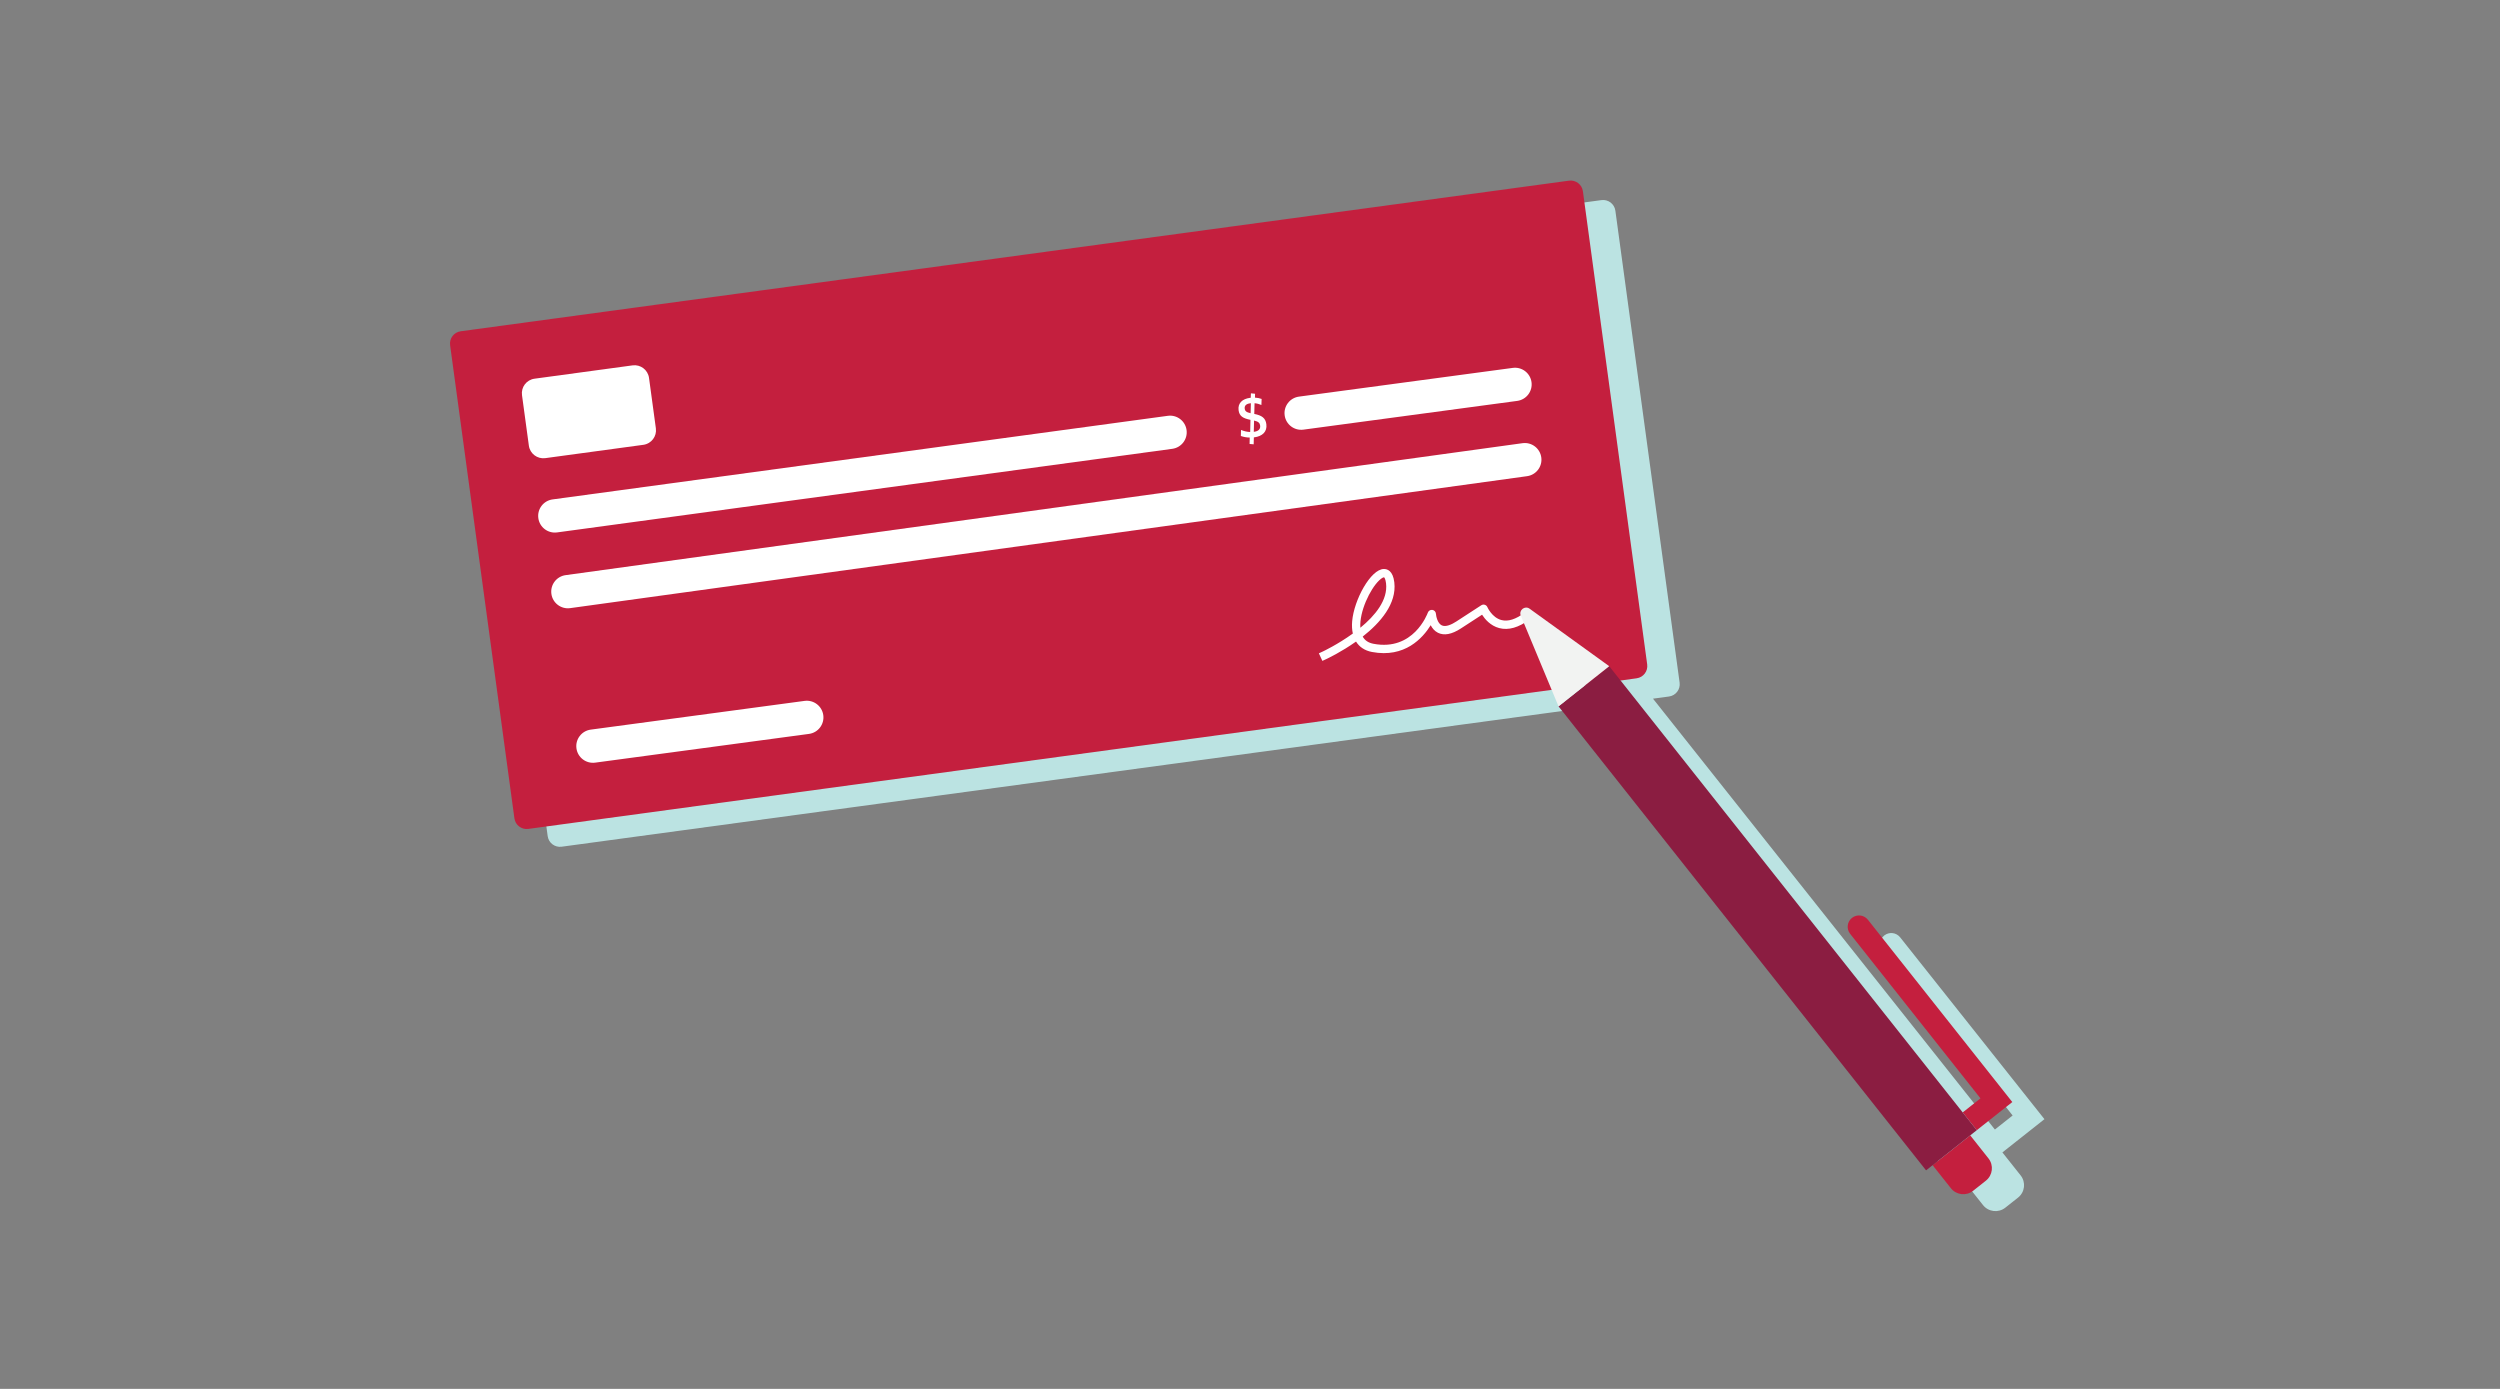
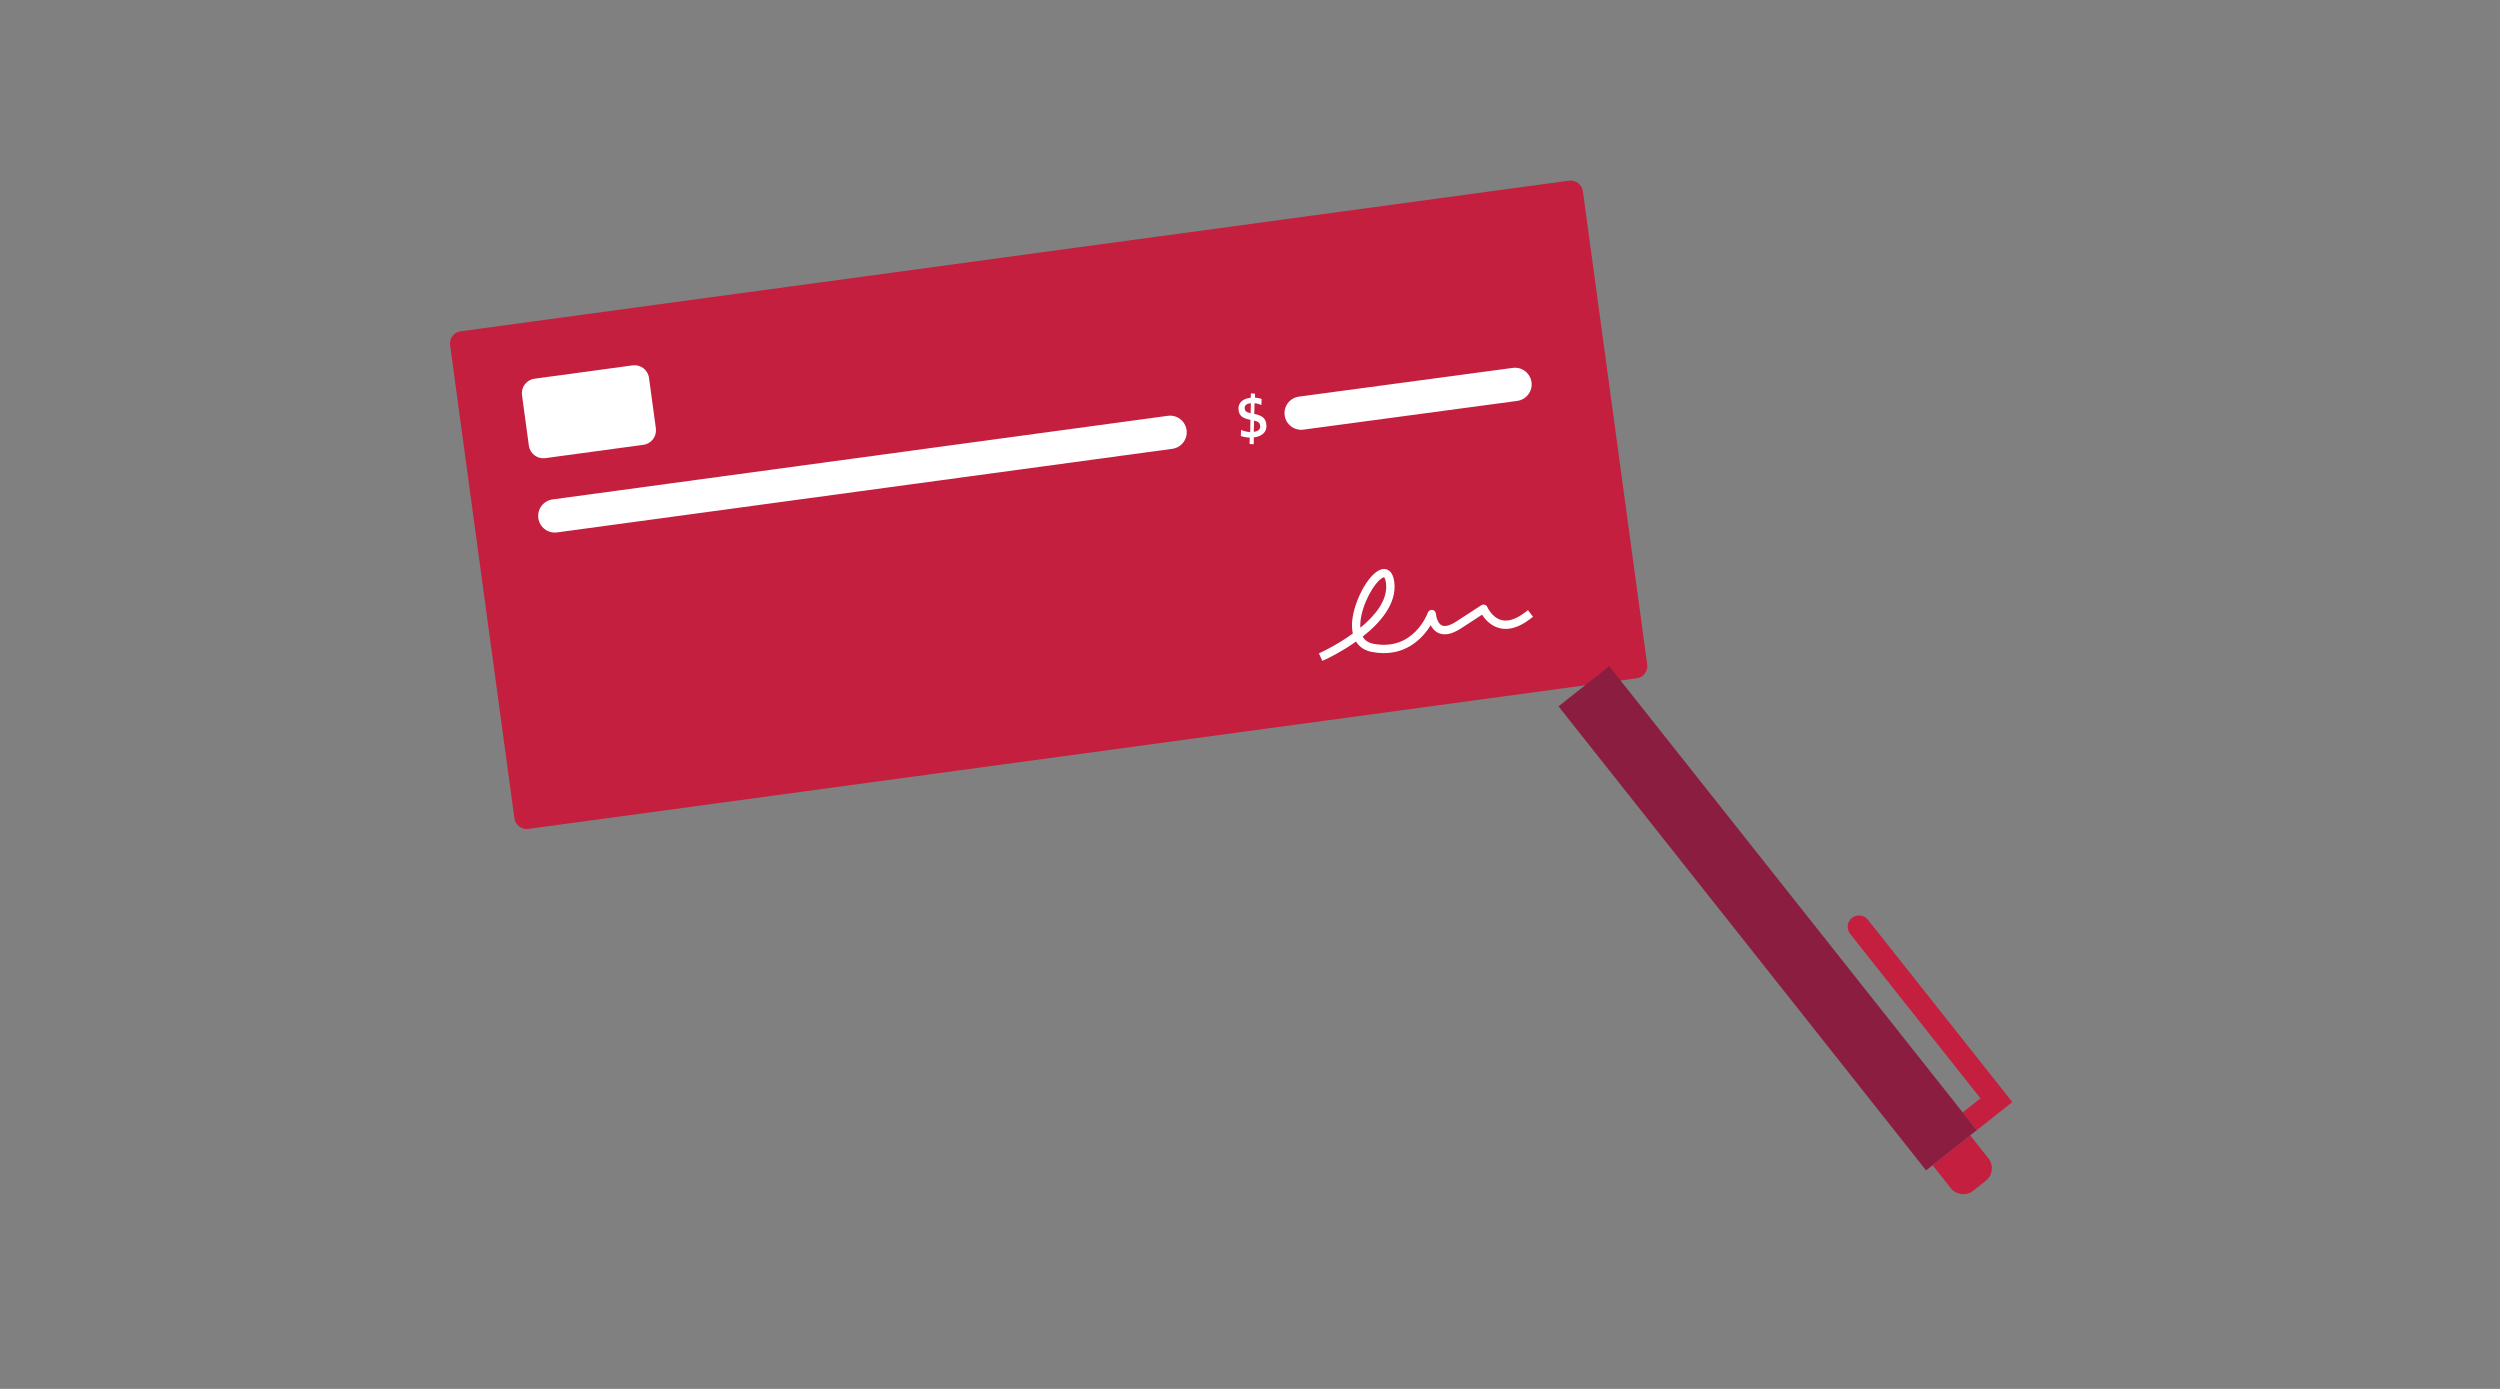
<svg xmlns="http://www.w3.org/2000/svg" width="450px" height="250px" viewBox="0 0 450 250" version="1.1">
  <rect x="0" y="0" width="450" height="250" fill="#808080" stroke="none" />
  <title>Illustrations/Teal/Cheques/cheques-450x250</title>
  <desc>Created with Sketch.</desc>
  <g id="Illustrations/Teal/Cheques/cheques-450x250" stroke="none" stroke-width="1" fill="none" fill-rule="evenodd">
-     <path d="M286.382,130.406 L352.49,213.716 L353.667,212.786 L356.949,216.923 C357.926,218.153 359.717,218.361 360.95,217.386 L363.251,215.566 C364.484,214.592 364.692,212.804 363.715,211.573 L360.432,207.436 L368,201.451 L342.026,168.718 C341.327,167.837 340.045,167.689 339.163,168.386 C338.28,169.085 338.131,170.364 338.83,171.245 L362.273,200.788 L359.078,203.315 L297.538,125.761 L300.424,125.37 C301.642,125.205 302.495,124.085 302.33,122.87 L290.766,37.922 C290.6,36.707 289.479,35.855 288.262,36.02 L88.926,63.06 C87.708,63.225 86.855,64.344 87.021,65.56 L98.584,150.508 C98.75,151.723 99.871,152.574 101.088,152.409 L285.147,127.442 L286.382,130.406" id="Shadow" fill="#BBE3E2" />
    <g id="Art" transform="translate(81, 32)">
      <g id="Group-28" transform="translate(0, 0.374)">
        <g id="Group-5" fill="#C41F3E">
          <path d="M213.588,89.721 L14.099,116.829 C12.88,116.995 11.758,116.141 11.593,114.922 L0.02,29.76 C-0.145,28.541 0.708,27.419 1.927,27.254 L201.416,0.146 C202.634,-0.019 203.756,0.834 203.922,2.053 L215.494,87.215 C215.66,88.434 214.807,89.556 213.588,89.721" id="Fill-3" />
        </g>
        <path d="M130.016,48.413 L19.274,63.461 C17.633,63.684 16.122,62.535 15.899,60.894 C15.676,59.254 16.826,57.743 18.466,57.52 L129.209,42.472 C130.85,42.249 132.36,43.398 132.583,45.038 C132.806,46.679 131.657,48.19 130.016,48.413" id="Fill-6" fill="#FFFFFF" />
        <path d="M192.105,39.788 L153.614,44.961 C151.973,45.184 150.463,44.034 150.24,42.394 C150.017,40.753 151.166,39.242 152.806,39.019 L191.298,33.847 C192.938,33.624 194.448,34.773 194.672,36.414 C194.895,38.054 193.745,39.565 192.105,39.788" id="Fill-8" fill="#FFFFFF" />
-         <path d="M193.866,53.339 L21.624,77.091 C19.983,77.314 18.472,76.164 18.25,74.524 C18.027,72.883 19.176,71.372 20.817,71.15 L193.059,47.398 C194.699,47.175 196.21,48.324 196.433,49.964 C196.656,51.605 195.506,53.116 193.866,53.339" id="Fill-10" fill="#FFFFFF" />
        <path d="M34.805,47.693 L17.155,50.091 C15.715,50.287 14.39,49.279 14.195,47.84 L12.96,38.752 C12.764,37.313 13.773,35.987 15.211,35.792 L32.862,33.393 C34.301,33.198 35.626,34.206 35.822,35.645 L37.057,44.733 C37.252,46.172 36.244,47.497 34.805,47.693" id="Fill-12" fill="#FFFFFF" />
        <path d="M144.703,45.354 C145.533,45.249 145.904,44.854 145.827,44.242 C145.769,43.786 145.545,43.509 144.731,43.327 L144.682,45.356 C144.682,45.356 144.693,45.355 144.703,45.354 M144.022,40.224 C143.296,40.315 142.983,40.671 143.047,41.18 C143.104,41.626 143.351,41.837 144.11,42.004 L144.156,40.207 C144.115,40.212 144.063,40.218 144.022,40.224 M146.093,39.435 L146.052,40.525 C145.683,40.361 145.268,40.245 144.82,40.207 L144.769,42.131 C146.121,42.403 146.8,42.854 146.943,43.985 C147.112,45.323 146.249,46.159 144.745,46.35 C144.724,46.352 144.714,46.354 144.693,46.356 L144.661,47.604 L143.926,47.539 C143.926,47.539 143.959,46.386 143.949,46.387 C143.358,46.378 142.806,46.269 142.353,46.104 L142.384,45.015 C142.94,45.24 143.472,45.373 144.033,45.386 L144.083,43.198 C142.774,42.932 142.084,42.566 141.944,41.456 C141.786,40.212 142.602,39.413 144.033,39.232 C144.075,39.226 144.106,39.222 144.137,39.218 L144.163,38.425 L144.91,38.499 L144.893,39.197 C145.339,39.224 145.75,39.309 146.093,39.435" id="Fill-14" fill="#FFFFFF" />
        <path d="M168.114,71.543 C168.029,71.543 167.733,71.628 167.241,72.103 C165.595,73.688 163.662,77.744 163.865,80.619 C166.515,78.443 168.848,75.626 168.487,72.619 C168.39,71.81 168.18,71.563 168.133,71.545 C168.128,71.544 168.122,71.543 168.114,71.543 L168.114,71.543 Z M157.026,86.585 L156.397,85.224 L157.078,84.909 C157.134,84.883 159.778,83.643 162.51,81.664 C162.361,81.006 162.319,80.264 162.388,79.449 C162.717,75.599 165.721,70.085 168.089,70.044 C168.7,70.039 169.723,70.331 169.976,72.44 C170.44,76.305 167.439,79.733 164.287,82.21 C164.671,82.907 165.313,83.334 166.232,83.509 C173.401,84.87 175.91,78.18 176.013,77.895 C176.134,77.561 176.478,77.359 176.824,77.407 C177.175,77.457 177.443,77.745 177.467,78.099 C177.5,78.551 177.751,79.811 178.506,80.186 C179.24,80.55 180.34,80.012 181.133,79.497 L185.631,76.574 C185.817,76.454 186.047,76.421 186.26,76.486 C186.472,76.552 186.645,76.708 186.73,76.912 C186.738,76.928 187.553,78.785 189.246,79.232 C190.447,79.55 191.858,79.104 193.44,77.905 L194.038,77.452 L194.943,78.648 L194.345,79.101 C192.372,80.596 190.522,81.126 188.847,80.678 C187.277,80.257 186.284,79.072 185.771,78.272 L181.95,80.755 C180.316,81.817 178.929,82.075 177.832,81.526 C177.216,81.218 176.803,80.702 176.525,80.166 C175.099,82.475 171.858,86.102 165.953,84.982 C164.661,84.737 163.69,84.089 163.084,83.108 C160.413,85.004 157.938,86.164 157.707,86.271 L157.026,86.585 Z" id="Fill-16" fill="#FFFFFF" />
-         <path d="M64.625,99.728 L26.135,104.901 C24.494,105.124 22.983,103.974 22.76,102.334 C22.537,100.693 23.687,99.182 25.327,98.959 L63.818,93.787 C65.459,93.564 66.969,94.713 67.192,96.354 C67.415,97.994 66.266,99.505 64.625,99.728" id="Fill-18" fill="#FFFFFF" />
        <path d="M255.221,133.179 C254.522,132.296 253.239,132.148 252.356,132.847 C251.472,133.546 251.324,134.829 252.023,135.713 L275.484,165.331 L272.286,167.863 L274.819,171.062 L281.215,165.995 L255.221,133.179 Z" id="Fill-20" fill="#C41F3E" />
        <path d="M276.927,176.142 L273.642,171.995 L266.871,177.358 L270.156,181.505 C271.133,182.739 272.926,182.947 274.16,181.97 L276.462,180.146 C277.696,179.168 277.904,177.376 276.927,176.142" id="Fill-22" fill="#C41F3E" />
        <polygon id="Fill-24" fill="#8B1D41" points="274.819 171.062 265.693 178.291 199.535 94.77 208.661 87.541" />
-         <path d="M197.717,79.638 L194.33,77.193 C193.47,76.571 192.334,77.47 192.743,78.45 L194.348,82.307 L199.535,94.77 L208.661,87.541 L197.717,79.638 Z" id="Fill-26" fill="#F2F3F2" />
      </g>
    </g>
  </g>
</svg>